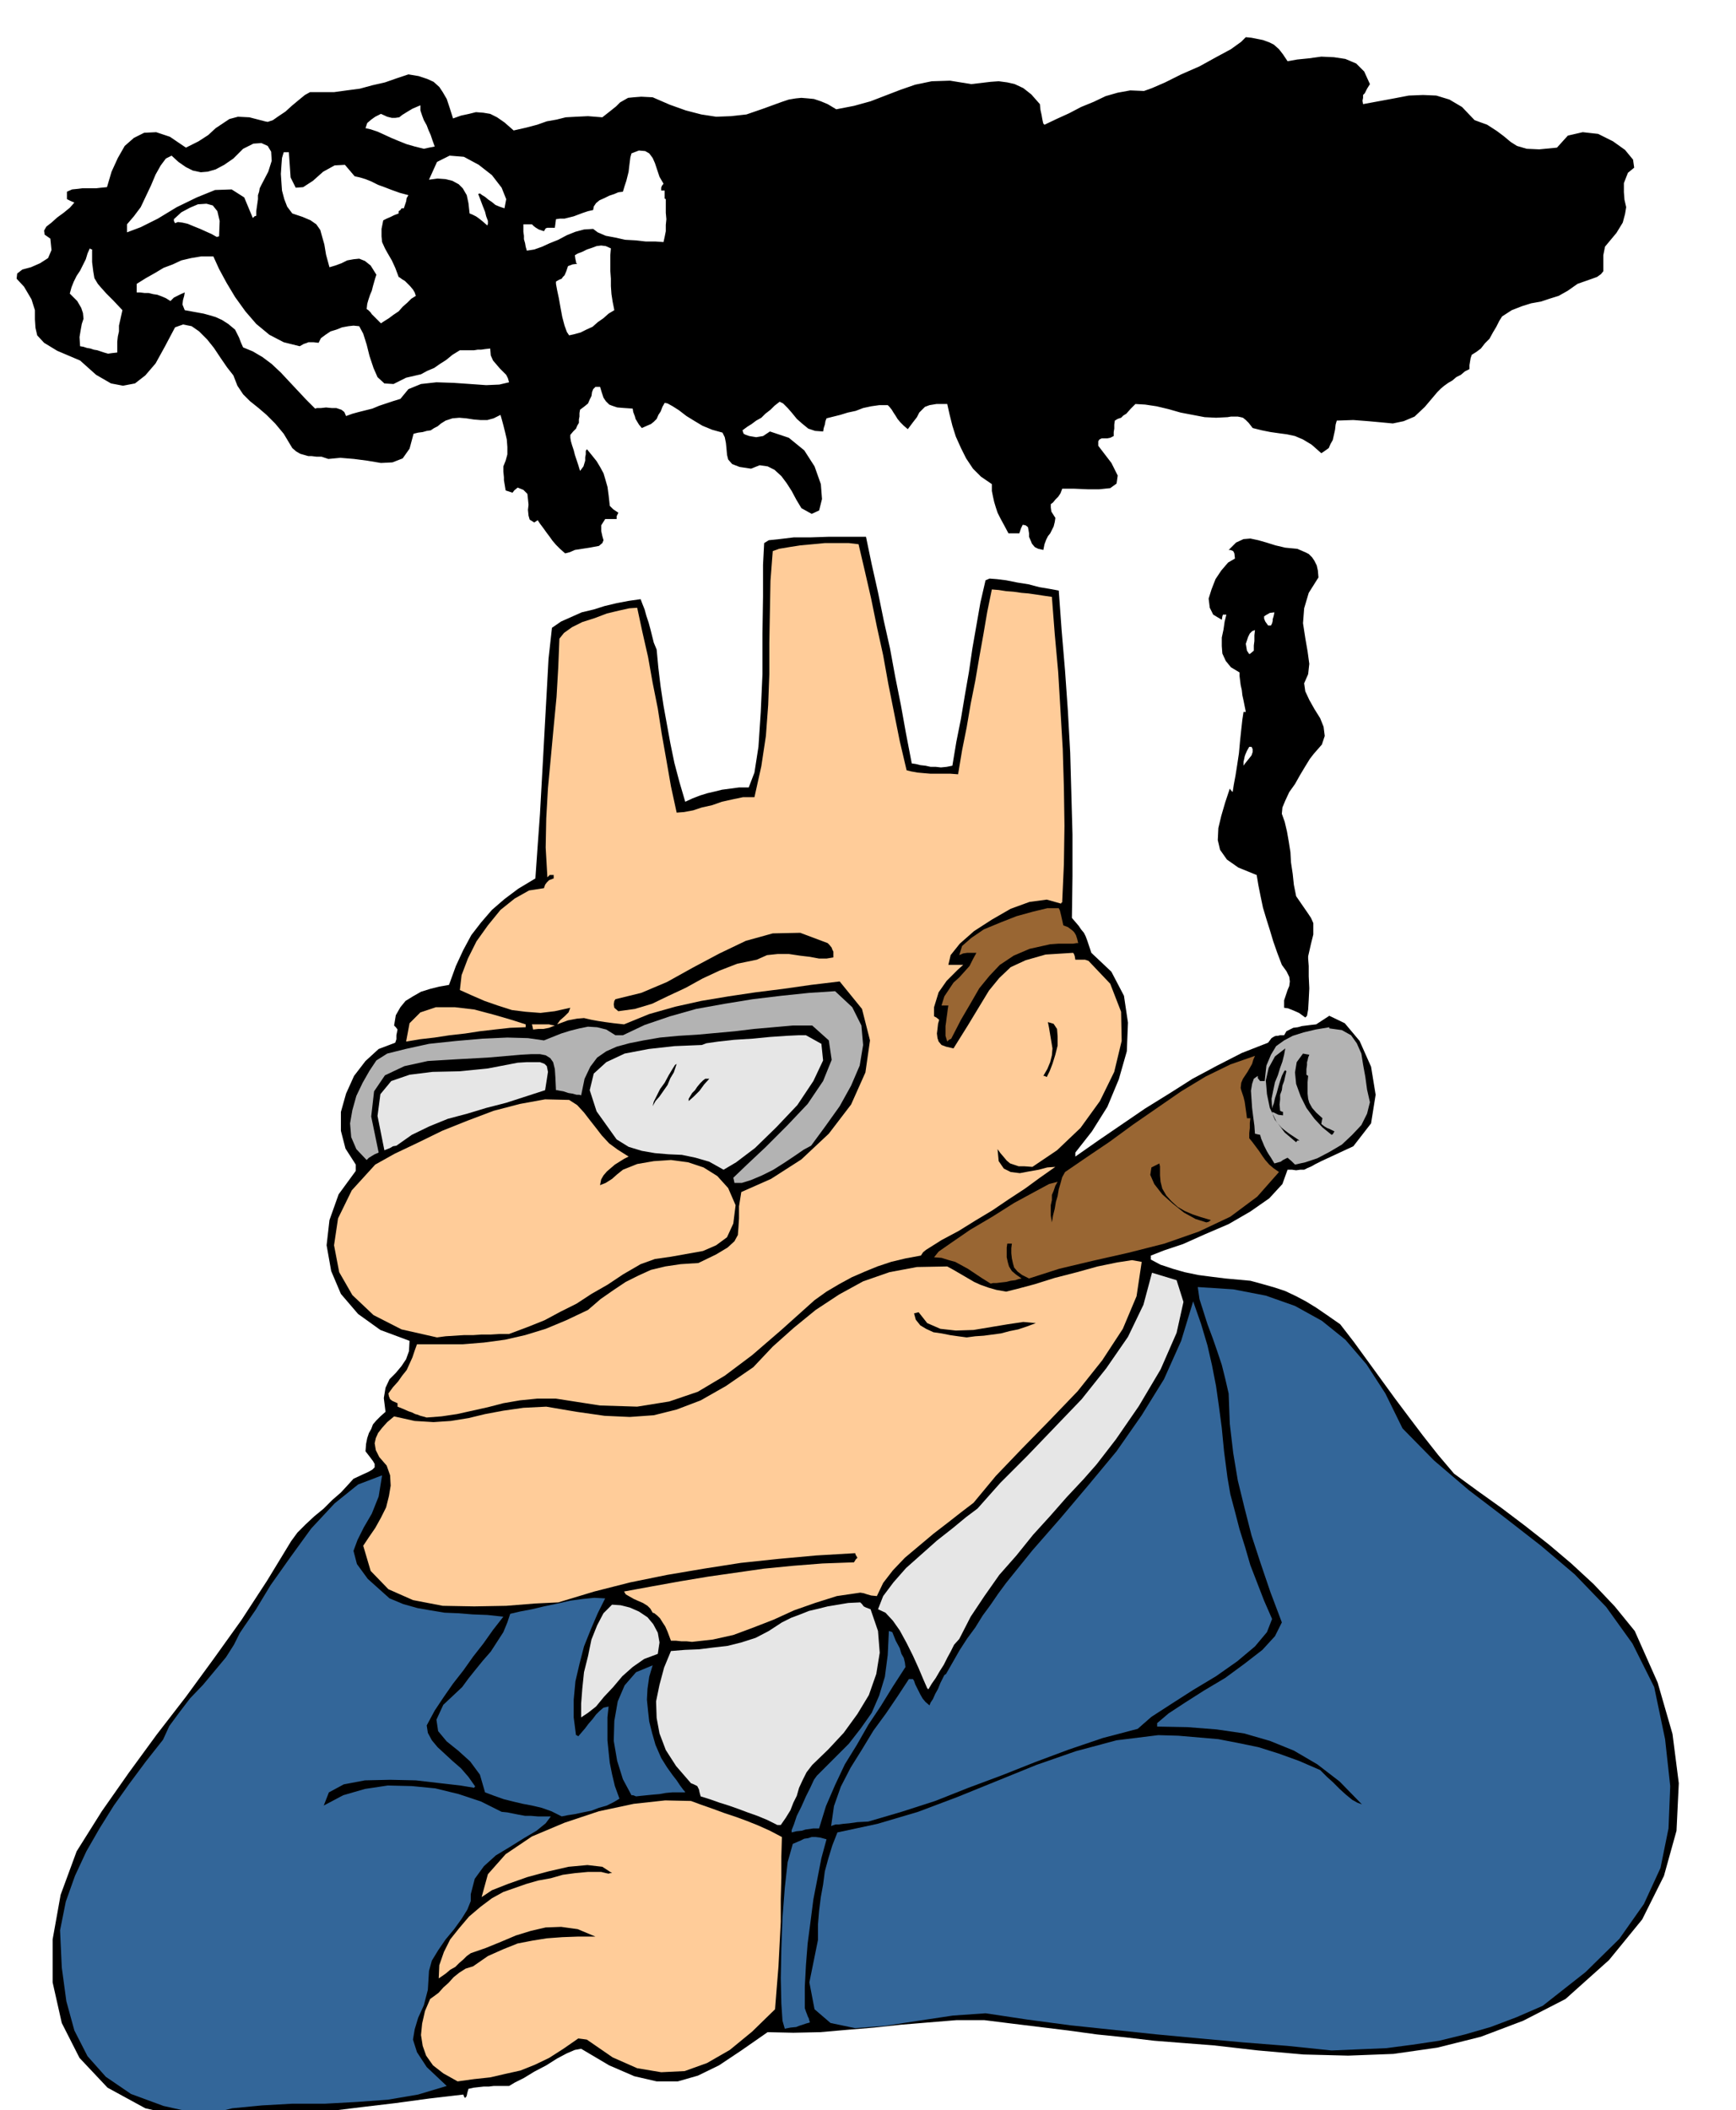
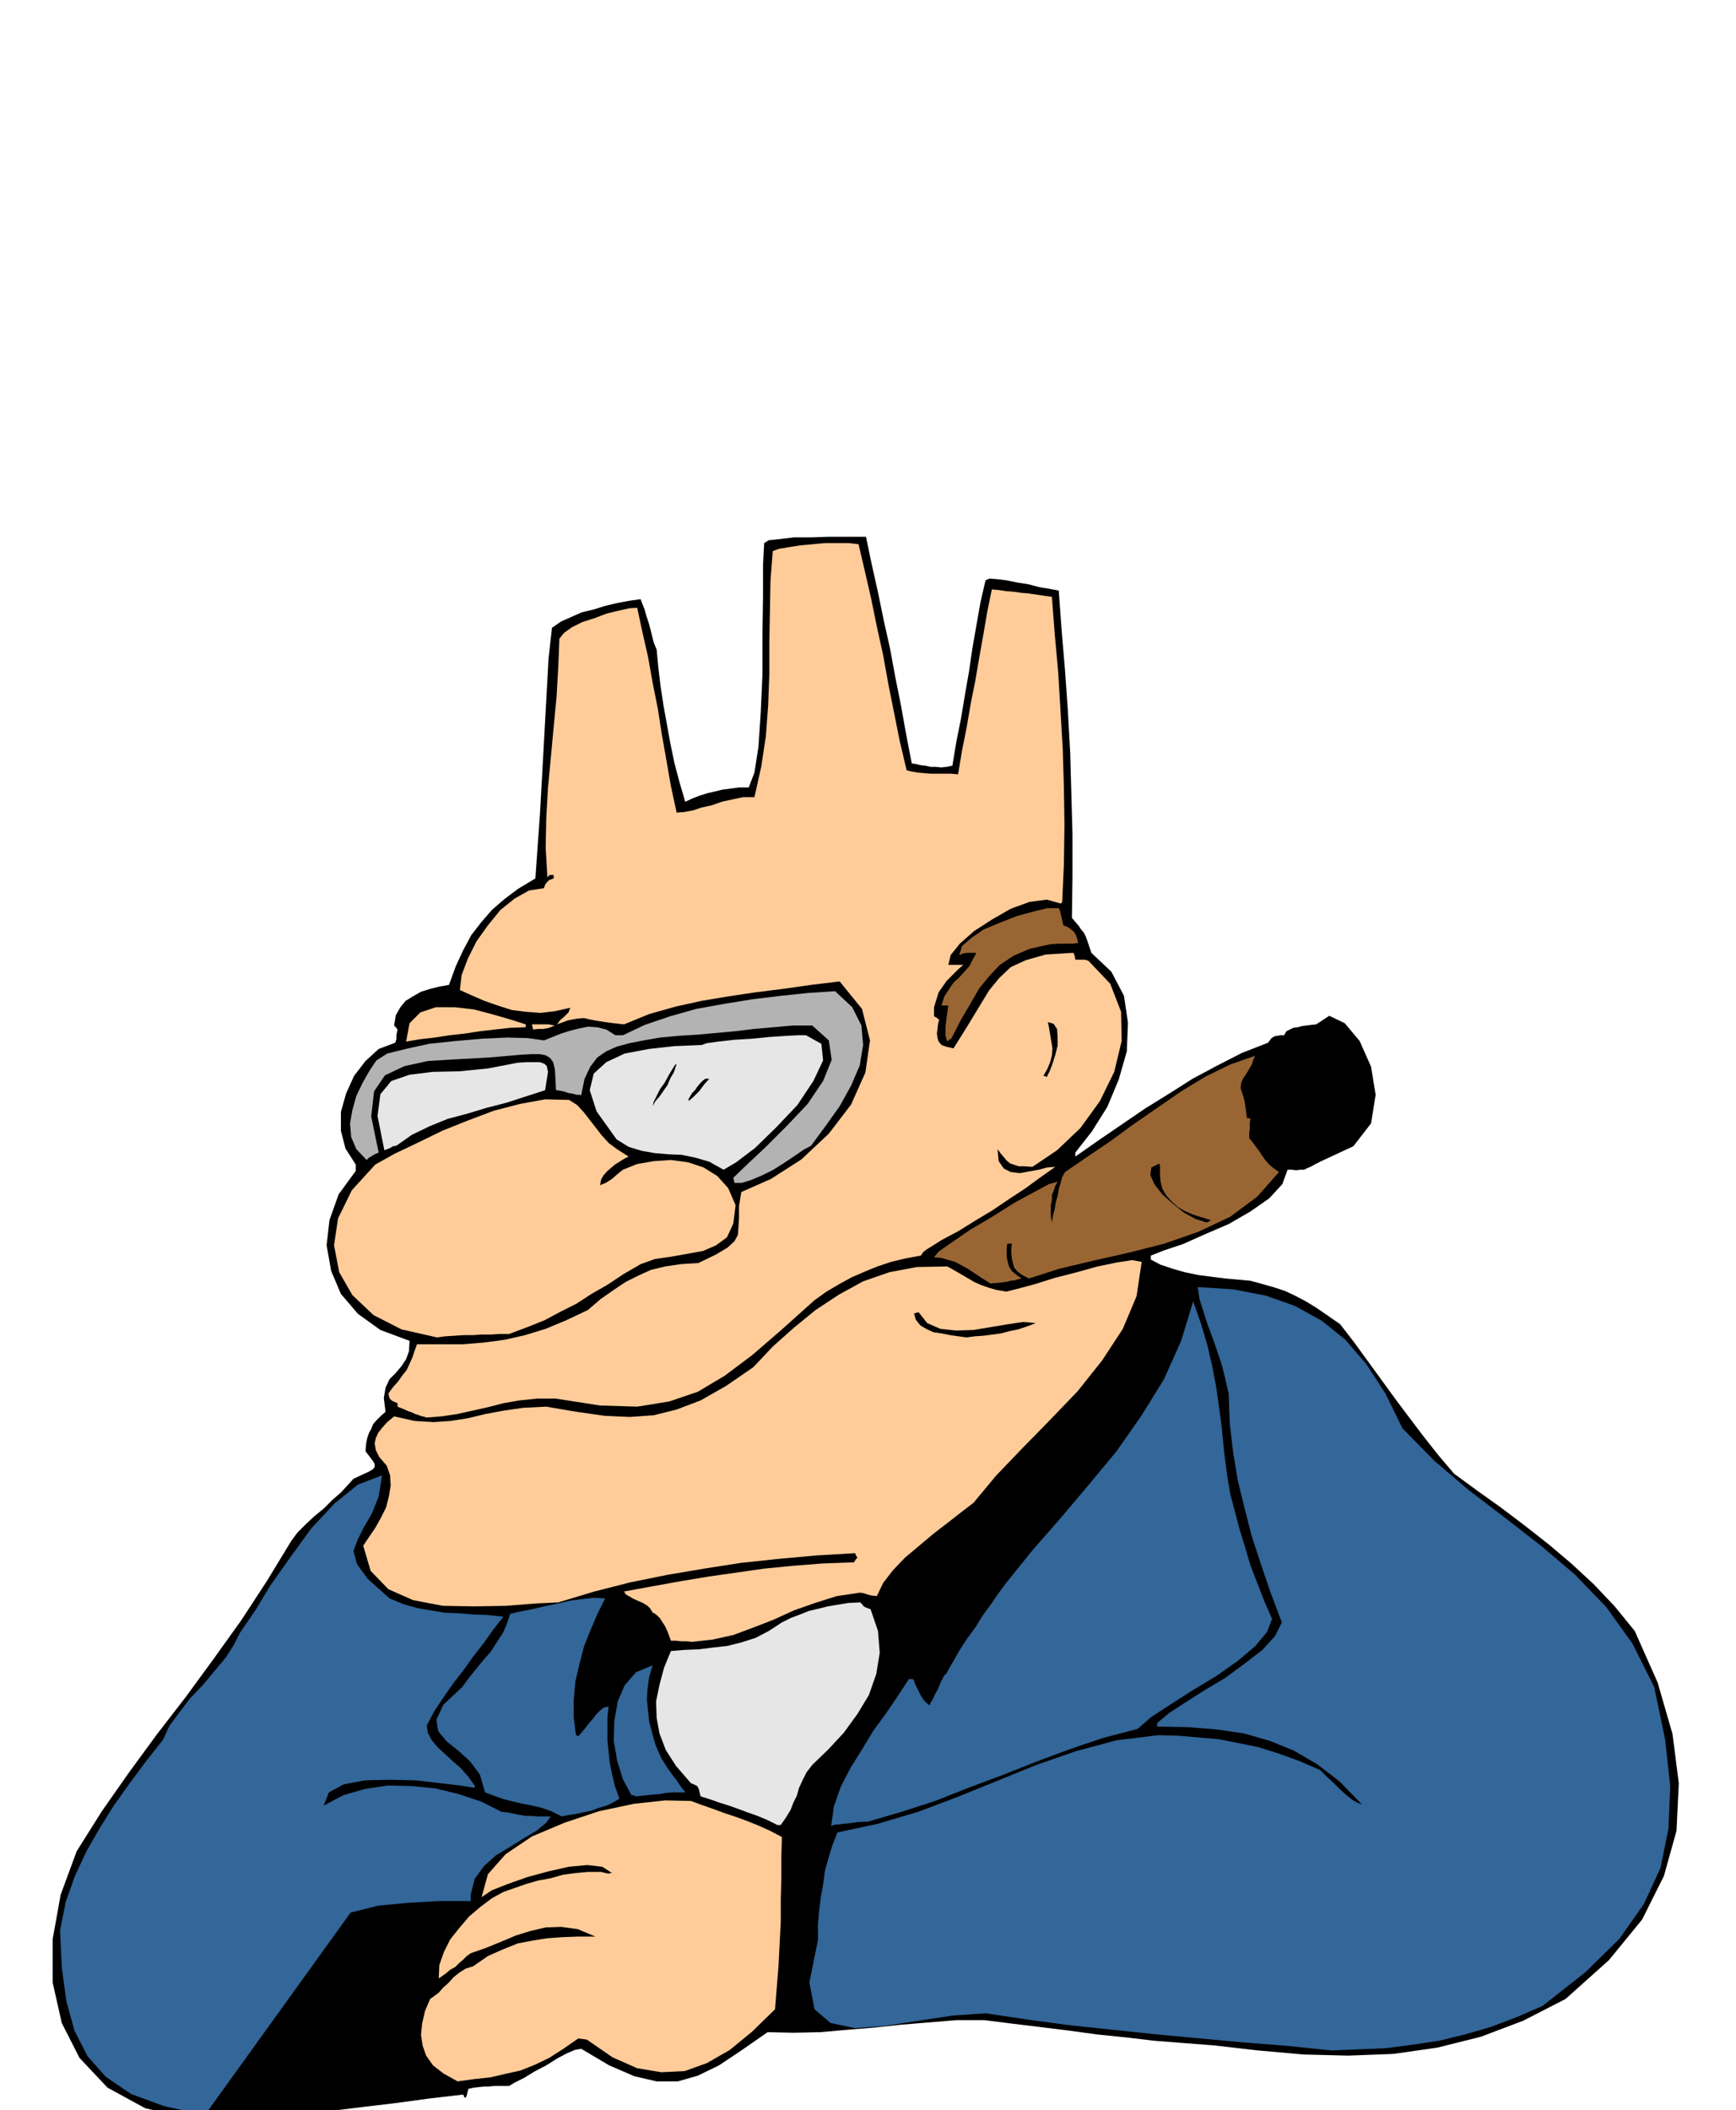
<svg xmlns="http://www.w3.org/2000/svg" width="490.455" height="595.802" fill-rule="evenodd" stroke-linecap="round" preserveAspectRatio="none" viewBox="0 0 3035 3687">
  <style>.brush1{fill:#000}.pen1{stroke:none}.brush2{fill:#369}.brush3{fill:#fc9}.brush4{fill:#e6e6e6}.brush5{fill:#963}.brush6{fill:#b3b3b3}</style>
  <path d="m341 3704-87-20-66-36-49-52-31-61-16-71v-75l14-78 28-76 44-70 47-67 49-67 51-66 49-67 48-67 45-69 42-69 11-15 14-14 15-14 17-14 15-15 15-13 12-13 10-11 15-7 11-5 7-4 4-4v-6l-3-5-6-8-7-9 1-13 2-10 3-9 4-7 3-8 6-7 7-7 9-8-3-24 3-18 7-15 11-11 10-12 8-12 5-14 1-18-51-19-39-28-30-35-17-40-8-45 5-44 16-45 30-41v-11l-18-28-8-31v-33l9-32 14-31 20-26 23-21 29-11 1-3 1-3v-7l1-5 1-5-3-4-3-3 3-18 8-14 9-11 13-8 14-8 16-5 16-4 17-3 12-33 13-28 14-26 17-22 19-22 22-19 24-18 30-18 4-57 4-55 3-54 3-54 3-55 3-54 3-55 6-54 16-11 18-8 18-8 21-5 19-6 21-5 21-4 21-3 3 8 4 10 3 11 4 12 3 11 3 12 3 12 5 12 3 32 4 33 5 33 6 33 6 33 7 34 9 34 10 34 13-6 13-5 13-4 13-3 12-3 15-2 15-2h17l10-26 7-45 4-60 3-67v-71l1-65v-55l2-38 8-5 19-2 25-3h30l30-1h66l10 48 11 49 10 49 11 49 9 49 10 50 9 50 10 52 7 1 8 2 9 1 9 2h9l9 1 10-1 10-2 7-42 8-40 7-42 7-40 6-41 7-40 7-40 9-39 7-3 13 1 16 2 20 4 19 3 19 5 18 3 16 3 5 69 6 71 5 71 4 72 2 71 2 72v73l-1 73 6 7 6 7 4 6 5 6 3 6 3 8 3 9 4 12 35 33 22 42 7 47-2 50-14 49-20 48-27 43-29 37v7l40-28 41-28 41-28 42-26 41-26 43-23 43-22 46-18 6-8 5-3 3-1h3l4-1h7l4-7 6-3 6-3 8-1 7-2 8-1 8-1 9-1 23-15 27 13 26 31 20 45 8 49-8 50-31 40-56 26-10 5-7 4-7 3-6 3h-7l-7 1-7-1h-8l-9 25-23 25-33 23-38 22-42 18-38 17-33 11-23 9v7l17 9 21 7 21 6 24 5 23 3 24 3 22 2 22 2 22 6 21 6 18 6 19 9 17 9 18 11 19 13 23 16 24 31 24 33 24 33 24 33 24 32 25 33 26 33 28 33 41 30 42 30 41 31 42 33 39 33 39 36 37 39 35 43 40 90 26 90 11 86-4 83-22 79-38 76-58 71-76 68-74 38-74 28-76 19-77 11-79 3-78-2-79-7-79-9-52-4-51-4-51-6-49-5-51-7-49-6-49-6-48-6h-49l-49 4-48 4-47 5-48 4-46 4-47 1-45-1-46 32-39 26-37 18-35 10h-37l-39-9-44-19-49-29-11 2-14 6-17 9-19 12-21 11-18 11-16 8-10 6h-27l-8 1h-9l-9 1-9 1-9 2-2 7-1 5-1 2-2 2-2-3-1-3-60 7-59 8-59 7-57 7-59 5-58 5-59 2-58 3z" class="pen1 brush1" />
-   <path d="m358 3696-72-16-57-21-44-30-32-36-23-45-14-51-8-59-3-65 10-50 16-45 20-43 23-40 25-40 27-38 29-39 30-38 11-24 17-23 19-25 23-24 20-24 20-24 14-22 10-20 8-12 20-29 26-43 34-48 37-51 41-44 41-33 42-16-6 37-12 30-14 24-11 22-7 19 6 23 19 26 38 34 24 10 25 7 23 4 24 4 24 1 25 2 26 1 28 3-18 23-17 24-18 23-17 24-18 23-16 23-16 24-14 26 2 13 7 13 10 12 13 12 13 12 15 13 13 15 12 17h-1l-1 2-24-4-35-4-43-5-45-1-44 1-37 7-26 14-9 23 34-18 38-11 40-6 42 1 41 4 41 10 39 13 36 18 10 1 10 2 10 2 11 2h10l12 1h23l-9 12-16 13-22 13-24 15-25 15-21 19-16 22-7 27v12l-6 15-10 16-13 18-15 18-13 19-11 18-5 18-2 33-7 27-10 22-6 20-3 18 7 22 17 26 35 33-50 15-53 9-55 4-55 3h-57l-53 3-52 5-48 12z" class="pen1 brush2" />
+   <path d="m358 3696-72-16-57-21-44-30-32-36-23-45-14-51-8-59-3-65 10-50 16-45 20-43 23-40 25-40 27-38 29-39 30-38 11-24 17-23 19-25 23-24 20-24 20-24 14-22 10-20 8-12 20-29 26-43 34-48 37-51 41-44 41-33 42-16-6 37-12 30-14 24-11 22-7 19 6 23 19 26 38 34 24 10 25 7 23 4 24 4 24 1 25 2 26 1 28 3-18 23-17 24-18 23-17 24-18 23-16 23-16 24-14 26 2 13 7 13 10 12 13 12 13 12 15 13 13 15 12 17h-1l-1 2-24-4-35-4-43-5-45-1-44 1-37 7-26 14-9 23 34-18 38-11 40-6 42 1 41 4 41 10 39 13 36 18 10 1 10 2 10 2 11 2h10l12 1h23l-9 12-16 13-22 13-24 15-25 15-21 19-16 22-7 27v12h-57l-53 3-52 5-48 12z" class="pen1 brush2" />
  <path d="m800 3637-25-14-18-14-12-17-6-17-3-19 2-20 5-22 9-21 7-5 8-6 8-9 9-8 9-10 10-8 11-7 13-4 26-18 27-12 25-10 26-5 25-4 27-2 27-1h31l-31-13-29-4-27 1-26 6-26 8-26 11-27 11-26 9-7 5-6 6-7 6-7 7-9 5-7 6-7 5-6 4 1-23 8-23 11-22 16-20 17-20 20-17 20-15 20-11 20-7 20-7 21-6 22-4 21-6 22-3 22-2h23l8 2 5 1 3-1h3l-17-11-26-3-33 3-35 8-37 10-34 12-28 11-18 12 11-40 31-35 46-31 57-24 60-20 61-13 55-6 45 1 19 7 20 7 19 7 21 7 19 7 20 8 20 9 21 11-1 34v37l-1 38v39l-2 39-2 39-3 37-3 38-40 39-39 32-40 23-39 14-41 2-42-7-43-19-45-31-7-1-8-1-26 18-25 16-25 12-25 10-27 6-26 6-28 3-29 4z" class="pen1 brush3" />
  <path d="m2328 3583-77-8-76-6-77-7-75-7-76-8-76-8-75-10-73-11-57 4-60 9-59 9-52 4-43-9-28-24-9-47 15-74v-27l2-24 3-24 4-22 3-23 6-22 7-23 9-23 70-15 71-21 69-26 69-28 69-28 69-24 71-19 73-9 35 1 35 3 35 3 36 7 34 7 35 11 36 13 37 16 4 4 8 8 10 9 12 12 11 10 11 9 9 5 8 3-39-40-39-30-41-24-42-17-45-13-48-7-51-4-53-1v-6l20-17 29-19 33-21 37-22 34-25 31-24 22-24 12-24-20-53-17-50-16-49-12-47-12-49-8-48-6-51-2-53-6-26-6-24-8-24-8-23-9-24-7-22-7-22-3-21 62 4 57 11 51 18 47 26 41 33 37 43 33 51 30 61 55 56 61 52 63 48 63 49 59 50 55 57 46 64 38 76 19 91 9 82-3 74-14 69-29 63-43 61-59 58-75 59-46 20-45 17-45 13-45 11-47 7-46 6-48 2-47 2z" class="pen1 brush2" />
-   <path d="m1372 3545-4-14-2-30-1-44 1-51 2-55 4-52 5-45 9-32 7-3 7-3 6-3 7-1 6-2h7l8 1 11 3-9 33-7 36-7 36-5 39-5 38-3 38-2 38v37l2 6 2 5 1 3 2 4 1 4 1 3-7 2-6 2-6 2-5 2-10 1-10 2zm12-343v-4l4-10 5-15 8-16 8-18 8-16 6-13 5-7 29-29 27-27 21-27 19-27 13-30 10-33 5-38 2-42 3 1 3 1 6 15 7 13 3 10 4 7 2 8 1 8-22 34-21 34-22 33-20 35-21 34-17 36-16 37-12 39h-10l-7 1-7 1-6 2-10 1-8 2z" class="pen1 brush2" />
  <path d="m1453 3191 5-35 12-34 17-33 20-32 20-33 22-30 21-31 19-29h7l2 3 2 6 3 6 3 6 3 6 4 7 5 6 7 6 2-5 4-6 4-9 5-9 4-10 4-8 3-6 3-2 12-21 12-21 13-20 14-19 13-21 14-19 13-19 14-19 46-57 49-56 49-58 49-59 44-63 39-63 30-67 21-69 14 40 11 37 8 35 7 36 5 35 5 38 4 41 6 46 5 29 8 30 8 31 10 32 9 31 12 31 12 31 14 32-9 23-21 25-31 26-37 26-40 24-39 25-34 22-24 21-61 16-59 20-59 22-58 23-59 22-58 23-59 19-58 17-19 1-14 2-11 1-7 1h-6l-3 1-3 1-2 1z" class="pen1 brush2" />
  <path d="m1359 3189-18-9-17-7-17-6-16-6-17-6-16-5-17-6-16-5-2-7-1-5-2-4-1-2-6-3-5-2-26-30-18-28-11-29-5-27-1-29 6-29 8-30 12-29 24-2 25-1 24-3 26-3 24-6 25-8 23-12 23-15 16-8 16-6 15-6 17-4 16-4 18-3 18-3 21-1 3 3 3 4 4 2 8 3 13 38 3 38-6 37-13 37-20 33-24 33-27 29-28 27-10 13-7 14-6 13-4 14-6 12-5 13-8 13-9 13h-6z" class="pen1 brush4" />
  <path d="m982 3174-18-9-17-6-17-4-16-3-17-4-16-4-17-6-16-6-9-31-17-23-21-19-20-16-15-18-3-20 12-26 33-31 11-15 12-15 13-16 14-16 11-17 11-17 7-17 5-15 17-4 21-4 21-5 24-5 22-5 22-3 20-2 19 1-13 26-12 28-12 30-8 31-7 30-3 32v31l4 31h1l3 2 6-7 6-7 6-8 7-8 6-8 6-6 7-6 9-2-2 19v40l2 20 2 19 4 20 5 21 8 22-10 6-12 6-14 4-13 5-15 3-14 3-13 2-10 2z" class="pen1 brush2" />
  <path d="m1112 3139-5-2h-3l-15-28-10-32-6-35 1-35 6-34 12-28 20-23 29-12-6 20-3 21-1 19 2 20 2 18 5 20 6 21 10 23 10 16 10 14 7 9 6 9 3 4 3 4 2 2 1 2h-23l-11 1-11 2-12 1-10 1-10 1-9 1z" class="pen1 brush2" />
-   <path d="M1016 3001v-24l2-26 3-29 7-28 6-29 10-25 11-21 15-15 15 1 16 4 16 7 15 10 10 12 8 15 3 17-3 20-24 9-20 14-18 16-16 19-16 17-14 17-14 11-12 8zm605-51-7-16-8-19-10-22-11-22-12-22-12-17-13-14-13-6 9-23 18-24 22-25 27-24 27-24 28-22 23-19 20-15 40-45 46-46 48-50 48-50 43-54 38-55 27-56 15-56 43 13 12 38-12 54-28 64-38 64-40 58-34 44-22 25-30 32-29 33-30 33-29 36-30 34-26 37-24 36-20 39-9 10-6 12-6 11-6 12-7 11-7 12-7 10-6 10-1-1-1-1z" class="pen1 brush4" />
  <path d="m1210 2869-10-1h-9l-9-1h-9l-3-8-3-8-4-9-4-6-5-8-5-5-5-4-3-1-4-7-5-5-8-5-7-3-9-4-7-4-7-4-3-5 49-9 50-9 48-8 49-7 49-7 51-5 51-4 55-2 3-5 3-3-3-5-1-3-68 4-66 6-66 7-64 10-65 11-64 13-63 16-63 19-41 2-50 4-56 1-55-1-52-10-43-19-31-32-13-44 10-15 11-16 10-18 9-18 5-20 3-18-1-18-6-17-13-15-6-12-2-12 2-9 4-9 7-9 9-10 12-10 36 8 33 2 30-2 31-5 29-7 32-6 35-5 40-2 53 9 49 7 44 2 42-3 40-10 42-16 44-25 48-33 34-36 37-33 38-31 41-27 42-23 46-16 48-9 53-1 11 6 12 7 12 7 12 7 11 5 14 5 14 4 17 3 20-5 30-8 35-11 39-10 36-10 34-7 26-4 17 3-9 60-24 57-36 55-43 54-49 51-48 49-46 48-39 47-21 16-23 18-26 20-25 21-25 21-21 22-17 22-11 23-10-1-7-2-6-2-6-1-41 6-38 12-37 13-35 16-36 14-35 13-36 8-36 4z" class="pen1 brush3" />
  <path d="m746 2477-7-2-4-1-5-2-4-1-6-3-6-2-9-4-10-4v-6l-9-4-4-3-2-5-1-5 8-11 9-10 7-10 8-10 5-11 5-11 4-12 4-11h80l37-3 37-5 35-8 36-11 36-15 38-18 22-19 23-16 21-14 22-11 22-10 25-6 27-4 31-2 31-15 20-12 12-11 6-11 1-13 1-16v-21l4-25 52-23 53-34 48-45 39-51 25-56 8-56-14-55-39-48-50 6-49 7-48 6-47 7-48 8-45 10-46 13-44 18-18-2-15-2-13-2-11-2-13-3-12 1-16 3-19 7 5-7 8-7 7-7 3-8-27 6-25 3-26-2-24-3-25-8-23-8-23-10-20-9 3-26 11-29 15-30 20-28 22-27 25-20 25-14 26-4 2-6 3-4 4-4 8-3v-6h-7l-4 4-3-52 1-51 3-53 5-53 5-54 5-52 3-52 2-50 8-10 14-10 18-9 22-7 21-8 21-5 18-4 14-1 9 42 10 44 8 45 9 45 7 45 8 45 8 46 10 46 13-1 16-3 15-5 18-4 17-6 18-4 19-4h20l12-54 8-53 4-54 2-54v-55l1-54 1-54 4-52 11-4 18-3 19-3 22-2 21-2h42l17 2 11 47 11 48 10 49 11 50 9 50 10 50 10 50 12 51 8 2 11 2 11 1 12 1h35l13 1 7-42 8-40 7-41 8-40 7-41 7-39 7-41 8-39 12 1 13 2 13 1 14 2 12 1 14 2 13 2 14 2 5 65 6 66 4 67 4 68 2 67 1 67-1 67-3 67h-1l-1 2-25-7-30 4-33 12-33 19-31 20-25 22-16 20-4 17h26l-10 9-10 10-9 9-7 10-7 10-4 13-4 13v16l4 2 5 4-2 7-1 9-1 8 1 8 2 6 5 6 8 3 13 3 25-40 20-33 17-28 18-22 20-19 26-12 35-10 48-3 1 1 1 2 1 3 1 6h17l6 2 38 40 19 49 1 51-13 54-25 51-34 47-41 39-43 29-14-1h-10l-9-3-6-2-6-5-5-6-6-7-5-7 2 21 9 13 12 6 16 2 16-3 17-3 15-4 14-1-27 19-26 19-29 19-28 19-30 18-29 18-30 16-27 17-5 4-4 6-27 5-25 6-24 8-22 9-23 10-22 12-22 13-21 15-58 52-51 44-48 36-47 28-50 17-56 9-65-2-77-12h-33l-30 3-29 5-27 7-27 6-27 6-27 4-26 2z" class="pen1 brush3" />
  <path d="m764 2337-62-14-49-25-37-35-23-40-9-47 7-47 24-49 41-45 34-19 40-19 43-21 45-18 45-17 46-12 44-8 42 1 14 9 12 13 10 13 11 14 10 13 13 14 15 11 19 12-8 4-8 5-8 5-7 6-7 6-6 7-4 7-2 10 10-4 11-7 9-8 10-8 25-10 29-5 30-2 30 4 27 9 24 15 19 21 13 30-4 32-11 24-19 14-23 10-28 5-28 5-28 4-25 9-31 18-27 18-28 16-26 17-28 14-28 15-30 12-32 12h-16l-16 1h-16l-15 1h-16l-16 1-16 1-15 2z" class="pen1 brush3" />
  <path d="m1690 2337-15-2-14-2-15-3-14-2-13-6-10-6-8-10-3-11 4-1 4-1 15 19 23 10 27 3 31-1 30-5 30-5 27-4 22 2-16 6-15 5-15 3-15 4-15 2-15 2-15 1-15 2z" class="pen1 brush1" />
  <path d="m1732 2243-16-10-12-8-12-8-11-6-11-6-11-3-13-4-13-1 8-10 23-16 32-22 39-23 38-24 35-19 26-14 15-4-4 7-3 9-3 7v9l-2 9v18l2 12 2-12 3-12 2-12 3-10 2-12 3-10 3-11 5-9 38-26 40-27 41-30 42-29 42-29 43-26 43-21 43-15-3 7-2 7-4 7-4 7-4 6-4 6-3 7-1 9 1 4 2 6 2 6 2 8 1 7 1 7 1 7 1 8h6l-1 8v9l-1 9v9l5 6 6 8 6 8 6 9 5 7 7 8 7 6 10 7-38 43-47 35-55 26-60 21-63 16-62 14-59 14-53 17-12-6-8-6-6-7-2-7-2-9-1-9v-9l1-8h-8l-1 7v17l2 9 2 7 5 8 7 6 10 7-5 1-6 2-8 1-8 2-9 1-8 1h-6l-4 1z" class="pen1 brush5" />
  <path d="m2109 2136-19-6-20-11-20-16-18-16-14-18-7-16 2-13 14-7v1l1 4v16l1 11 3 12 7 12 9 10 11 10 12 7 14 6 15 5 17 5-4 3-4 1z" class="pen1 brush1" />
  <path d="m1284 2067-1-5-1-4 24-23 33-31 37-37 36-38 27-40 15-37-5-34-29-26h-34l-34 3-34 3-33 4-33 3-33 3-33 2-32 3-29 5-25 5-22 6-18 8-16 11-12 16-10 21-6 29-3-1h-5l-7-2-7-1-9-3-6-1-5-1h-2l-1-22-1-15-3-12-5-7-8-5-10-2h-15l-18 1-58 5-55 3-50 3-41 9-34 16-19 28-5 44 13 63-7 3-5 3-5 3-4 4-18-19-9-21-2-24 4-23 7-25 11-23 12-21 12-18 19-12 32-8 41-9 47-5 46-4 44-2 36 1 28 4 15-6 15-6 16-5 16-4 15-3 16 1 16 4 16 10h13l38-18 44-15 46-13 50-9 49-8 50-6 48-5 46-3 30 28 16 32 3 34-6 36-15 35-20 36-25 35-25 34-13 7-16 11-18 12-19 12-20 10-19 8-16 5h-13z" class="pen1 brush6" />
  <path d="m1265 2044-25-14-24-7-24-5-23-1-24-2-23-4-23-7-21-13-35-49-12-37 7-29 22-20 32-15 42-8 45-5 48-2 8-3 21-3 27-3 32-2 31-3 29-2 21-1h13l27 15 3 29-17 36-28 42-37 39-37 36-33 25-22 13z" class="pen1 brush4" />
-   <path d="m2264 2035-6-6-7-6-8 4-4 3-4 1-7 2-6-10-4-6-3-5-2-4-3-6-2-5-3-7-2-7-5-1-4-1-1-14-2-15-2-16-1-15-1-15 2-12 3-9 7-5v4l4 5h8l3-27 8-19 9-15 14-10 15-8 19-6 21-5 24-4v2l22 3 16 9 10 14 8 18 3 19 4 22 3 22 5 22-5 20-10 20-16 17-18 17-22 13-21 11-21 7-18 4z" class="pen1 brush6" />
  <path d="m672 2010-12-60 5-38 19-23 32-11 40-5 47-1 50-5 52-10 16-1h23l8 3 4 4 2 10-2 13-3 19-34 11-34 11-35 9-33 10-34 9-32 13-31 15-27 19-6 1-5 3-5 2-5 2z" class="pen1 brush4" />
  <path d="m2266 1996-20-17-15-20-11-23-5-24-2-24 5-22 11-20 18-14-2 11-3 12-4 11-4 13-5 12-3 14-3 15 1 17 1-4 2-5 2-9 3-9 3-11 3-10 3-9 4-8 2-2 2 2-2 8-2 9-3 8-1 8-3 8v8l-1 9 1 11 2 1 3 1v6l-8-1-4-2-4-2-3-1 2 7 3 7 5 6 6 7 6 5 8 6 9 6 9 6h-4l-2 3zm62-13-16-13-14-15-14-19-10-20-8-22-2-20 3-18 11-15 5 1 6 1-2 5-1 5-1 3v5l-1 7v10l3 2-1 11v20l1 9 2 7 5 9 7 8 11 10-1 4-1 6 5 4 5 3 5 2 8 4-3 5-2 1zm-1187-50 2-8 5-10 6-12 8-11 7-13 6-10 5-8 3-2-2 6-3 9-6 10-5 12-7 10-7 10-7 8-5 9zm63-9v-4l3-5 3-5 5-5 4-6 5-6 5-5 4-3h7l-9 10-8 11-10 10-9 8zm620-44 7-12 5-12 3-12 1-12-2-12-2-12-2-12-2-10 10 3 6 9 1 13v16l-4 16-5 16-5 13-5 10-4-2h-2z" class="pen1 brush1" />
  <path d="m1656 1820-3-10v-17l1-7 1-8 1-7 1-8 1-6h-12l5-16 8-12 8-12 10-9 9-10 9-10 6-12 6-11h-16l-7 1-7 3 5-16 16-14 22-15 29-12 28-11 29-8 25-6h20l2 4 2 8 2 9 2 9 8 3 8 6 3 3 3 5 2 6 2 8h-3l-6 1h-26l-14 1-36 8-28 12-24 16-18 19-18 22-15 26-17 29-17 33-4 2-3 3z" class="pen1 brush5" />
  <path d="m710 1820 6-32 19-19 27-9h33l34 4 34 9 31 9 25 8v5l-27 1-27 3-26 3-26 4-27 3-26 4-26 3-24 4zm222-21-1-5-1-4h30l4 1 6 1-10 4-10 2h-9l-9 1z" class="pen1 brush3" />
-   <path d="m2282 1778-11-8-9-4-10-4-7-1v-13l3-9 3-9 3-7 1-8-1-8-5-10-8-11-8-21-7-20-6-20-6-19-6-20-4-19-4-20-3-18-32-13-20-14-12-17-4-17 1-21 5-21 7-24 8-24 2 3 3 3 2-13 3-16 3-19 3-20 2-22 2-19 2-18 2-13h4l-2-10-2-10-2-9-1-9-2-9-1-8-1-8v-6l-15-9-9-11-6-13-1-13v-15l3-14 2-14 3-12h-6l-1 3-1 6-15-9-6-12-2-16 5-16 7-18 10-15 12-14 12-7-1-9-2-4-5-2h-3l13-13 13-6 12-1 14 3 14 4 16 5 17 4 21 2 7 3 7 3 6 3 6 6 4 6 4 8 2 9 1 12-17 27-8 27-2 26 4 26 4 23 3 22-2 18-7 16 2 14 7 15 9 16 10 16 6 15 2 16-5 15-14 16-7 9-8 13-9 15-9 16-10 14-7 15-5 12-1 11 5 14 4 17 3 17 3 19 1 18 3 20 2 19 4 20 11 16 9 13 6 9 4 9v20l-4 16-5 22v4l1 13v18l1 21-1 20-1 17-2 11-3 3zm-108-440 2-3 4-5 4-5 4-5 2-6v-5l-2-4h-4l-4 7-3 7-1 3-1 5-1 4v7zm43-245h5l2-4 1-4v-3l1-3 1-4 1-5-8 1-7 4-3 2v4l2 5 5 7zm-33 50 2-1 6-5v-9l1-8v-10l1-9-5 2-4 4-3 6-2 6-2 6 1 6 1 6 4 6zm-1103 624-7-6-1-6 1-6 2-3 45-11 45-19 45-25 47-25 46-22 47-13 48-1 48 18 3 3 4 5 1 3 2 4v10l-12 2h-13l-16-3-17-2-20-3h-19l-19 2-18 8-34 7-31 12-30 14-29 16-30 14-29 14-30 9-29 4zm-93-800-9-8-7-7-6-7-5-7-6-8-5-7-6-8-4-6-3 2-3 2-8-5-2-7-1-10 1-9-1-10-1-9-7-7-10-4-6 5-3 4-6-2-6-2-1-6-1-6-1-6v-5l-1-10v-9l4-10 3-11v-13l-1-13-3-13-3-12-3-11-2-7-12 6-11 3h-12l-12-1-13-2-12-1-12 1-12 4-8 5-6 5-6 3-6 4-7 1-7 2-8 1-8 2-7 26-12 17-18 7-20 1-24-4-23-3-24-2-21 2-12-4h-9l-8-1h-6l-7-2-7-2-7-4-7-6-15-25-15-18-15-15-14-12-15-12-12-12-10-15-7-18-11-14-11-16-12-18-12-15-14-14-13-9-15-3-14 5-18 34-16 29-18 21-18 14-21 4-21-4-26-15-28-25-40-17-23-14-12-13-3-13-1-15v-16l-6-19-13-22-13-14 1-9 9-7 15-4 16-7 14-9 6-14-2-20-10-7-1-7 4-7 9-7 10-9 11-8 11-9 8-9-7-3-6-3v-13l9-4 10-1 8-1h24l9-1 10-1 8-27 11-24 12-21 16-14 18-9 21-1 24 8 28 19 22-11 17-11 13-12 12-8 12-8 15-4 20 1 27 7 5 1 9-3 10-7 12-8 11-10 12-10 11-9 9-5h42l22-3 23-3 22-6 22-5 20-7 21-7 18 3 15 5 11 5 10 9 6 9 7 12 5 15 6 19 14-5 14-3 12-3 13 1 12 2 12 6 13 9 16 14 22-5 19-5 17-6 17-3 16-4 18-1 21-1 25 2 14-11 10-8 7-7 7-4 7-4 10-1 13-1 20 1 30 13 28 10 27 7 26 4 26-1 27-3 29-10 33-12 12-4 12-2 10-1 12 1 10 1 12 4 12 5 15 9 31-6 29-8 26-10 26-10 26-9 29-6 32-1 37 6 17-2 17-2 14-1 15 2 13 3 15 7 14 11 15 17 1 10 2 9 1 6 1 5 1 4 2 2 21-10 22-10 21-11 22-9 21-10 21-6 22-4 24 1 14-5 23-10 28-14 32-14 29-16 26-14 18-13 8-8 10 1 10 2 10 2 11 4 8 4 9 8 7 9 8 12 17-3 20-2 22-3 22 1 20 3 19 8 14 14 10 22-5 8-4 8-3 3v5l-1 5 1 6 27-5 27-5 26-5 25-1 23 1 23 7 22 13 22 23 22 8 17 11 12 9 12 10 11 7 17 5 22 1 31-3 19-21 26-6 27 3 26 13 21 15 14 17 2 14-11 9-7 18v16l1 13 3 13-2 12-4 15-11 18-20 24-3 15v28l-4 5-7 5-14 5-20 7-17 12-16 9-16 5-15 5-17 3-16 5-18 7-17 11-5 8-5 10-6 10-6 11-8 8-7 9-8 6-8 5-2 6-1 6-1 6v7l-8 4-7 6-8 4-7 6-7 4-7 5-6 5-6 6-22 26-18 17-19 8-19 4-21-2-22-2-26-2-29 1-2 7-1 9-2 9-2 9-4 7-3 7-7 5-6 4-17-15-15-9-14-6-14-3-15-2-14-2-15-3-16-4-7-9-5-5-5-4-4-1-5-1h-12l-6 1-20 1-20-1-21-4-21-4-21-6-21-5-20-3-17-1-8 8-8 9-5 3-4 4-6 2-5 3-1 7v7l-1 6v7l-6 3-5 1h-10l-4 2-2 3v8l23 30 11 22-2 14-11 8-19 2h-21l-23-1h-21l-3 8-4 6-5 5-4 5-4 3v6l1 7 7 11-1 7-2 8-3 6-3 6-4 5-3 6-3 8-2 10-9-2-6-3-5-6-2-5-3-7v-6l-1-6-1-5-4-3-5-1-3 6-3 9h-19l-8-15-6-11-5-10-3-9-3-10-2-9-2-10v-12l-19-13-14-14-12-18-9-18-9-20-6-19-5-20-4-18h-19l-12 2-8 3-5 5-5 5-4 8-7 9-9 12-7-6-6-6-5-6-3-5-4-6-3-5-4-5-3-3h-15l-14 2-14 3-13 5-14 3-13 4-12 3-12 3-2 5-1 6-2 6-1 6-14-1-12-4-11-9-9-8-9-11-7-8-8-8-6-3-9 7-7 7-9 7-7 7-9 5-8 6-8 5-8 6 1 3 1 3 4 2 6 2 6 1 6 1 6-1 6-1 6-4 6-4 33 11 27 22 18 28 11 31 2 26-5 20-13 6-18-10-9-15-8-15-9-14-9-12-12-11-12-6-14-2-15 6-20-3-13-5-7-8-2-8-1-11-1-10-2-10-4-8-18-5-17-7-15-9-13-8-13-10-11-7-9-5-5-1-4 7-3 8-4 6-3 7-5 5-5 4-7 3-9 4-5-6-3-5-3-5-1-4-3-8-1-6-15-1-12-1-9-3-5-2-6-6-4-6-3-9-3-10h-8l-4 4-2 5-1 7-3 6-3 7-6 5-8 6-1 6v6l-1 5v6l-3 5-2 5-5 5-5 6v5l1 6 2 7 3 9 2 8 3 9 3 9 3 10 6-8 3-10v-6l1-5v-6l2-3 9 11 8 10 6 10 6 11 3 10 4 14 2 15 2 18 6 6 9 6-3 6v5h-20l-7 11v10l2 9 2 7-2 5-6 5-16 3-26 4-9 4-8 2zM189 618l7-1 9-1v-19l1-9 2-9v-10l2-9 2-9 2-9-16-17-12-12-9-10-6-7-6-10-2-12-2-16v-22l-3-1-1-1-4 9-3 10-5 10-5 10-6 9-5 10-4 10-3 11 13 13 7 12 3 9 1 10-3 9-2 11-2 12 1 16 6 1 6 2 6 1 6 2 6 1 6 2 6 2 7 2zm416 109 11-4 11-3 12-3 12-3 12-5 12-4 12-4 13-4 14-17 22-9 27-3 30 1 29 2 28 2 23-1 17-4-2-7-3-6-6-6-5-5-6-7-6-7-4-9-1-12-9 1-7 1h-6l-6 1h-25l-13 8-11 9-11 7-10 7-12 5-11 6-13 3-13 3-22 11-16-1-12-11-7-16-7-21-5-20-6-19-7-13-10-1-9 1-11 2-10 4-10 3-9 6-8 6-4 8-9-1h-9l-2 1-6 2-7 4-28-7-25-13-23-19-19-22-18-25-15-25-13-24-10-22h-21l-18 3-17 4-15 7-16 6-15 9-16 9-16 10v15h6l8 1h7l8 2 7 1 8 3 7 3 8 5 6-6 6-3 6-3 7-3-1 6-2 7-1 8 4 10 11 2 11 2 11 2 11 3 10 3 11 5 11 7 12 10 3 6 4 8 3 8 4 9 17 7 17 10 16 12 16 15 14 15 15 16 15 16 16 16 3-1h7l9-1 10 1h8l9 3 5 4 3 7zM222 406l24-9 30-15 33-20 35-17 32-13 29-1 22 14 15 36 3-3 3-1v-8l1-7 1-7 1-7v-7l2-6 1-6 3-6 12-23 6-19-1-16-6-10-11-5-14 1-18 9-17 17-16 11-15 8-14 4-12 1-14-3-12-6-13-9-12-11-10 5-9 12-9 16-8 19-9 19-9 19-12 16-12 14v14zm444 159 6-4 8-5 8-6 9-6 7-8 8-7 7-7 8-5-2-6-3-5-5-6-4-4-5-5-5-3-4-3-2-1-6-16-6-13-7-12-5-9-5-11-1-10v-13l3-15 6-3 7-3 6-3 8-3v-4l3-2 2-3h4l2-6 2-6 1-6 3-5-15-4-14-5-13-5-11-4-12-6-10-4-10-3-9-2-17-20-18 1-20 11-18 16-17 11-13 1-9-18-3-44h-9l-3 10-1 13-1 15 1 15 1 14 4 15 5 13 9 12 18 6 14 6 10 7 7 10 3 11 4 14 3 18 6 22 10-3 11-4 10-5 11-2 10-1 10 4 10 8 10 16-2 6-2 7-2 7-2 8-3 7-3 9-2 7-1 9 3 2 4 4 2 3 4 4 5 5 7 7zM377 413l2 1 4-1 1-27-4-17-8-10-11-3-15 1-14 6-15 8-13 12v3l2 4 5-2 8 1 9 2 12 5 10 4 11 5 9 4 7 4zm364-153 9-2 10-2-4-11-3-9-4-9-3-8-5-9-3-8-3-9v-9l-14 6-10 6-8 5-5 4-7 1h-6l-8-2-11-5-10 5-7 5-7 6-3 9 9 2 12 4 11 5 13 6 12 5 15 6 14 4 16 4zm111 134 1-3v-5l-3-8-2-8-4-10-3-8-3-8-2-5 3-1 4 3 5 3 6 5 6 4 6 5 7 3 9 3 3-16-8-20-17-22-23-18-26-14-25-2-22 11-14 31 15-2 14 1 12 3 11 6 7 7 7 12 3 14 2 18 5 2 6 3 3 2 4 3 5 4 8 7zm143 192 9-2 11-3 10-5 11-5 9-8 10-7 9-8 10-6-3-15-2-13-1-14v-13l-1-14v-27l1-12-9-4-8-1-8 1-8 3-9 3-8 4-8 3-5 3 1 7 1 4v2l2 2-8 1-8 3-3 9-3 7-3 3-2 3-5 2-5 3v4l2 11 3 14 3 17 3 16 4 15 4 11 4 6zm-74-148 13-2 14-5 13-6 15-6 15-8 15-6 15-4 16-1 8 6 14 6 16 3 18 4 18 1 18 2h17l14 1 2-9 2-10v-11l1-10-1-11v-24l-2-1v-14h-6v-5l1-3 3-4-7-12-4-12-4-12-4-9-6-8-7-4-11-1-13 5-2 7-1 8-1 8-1 9-2 8-2 8-3 9-3 10-8 1-7 3-9 3-8 4-9 4-6 5-4 6-1 6-9 2-9 3-8 3-8 3-8 2-8 2h-8l-7 1-1 8-1 7h-13l-3 1-3 5-9-3-5-3-4-3-3-3h-15v13l1 7v6l2 7 1 6 2 7z" class="pen1 brush1" />
</svg>